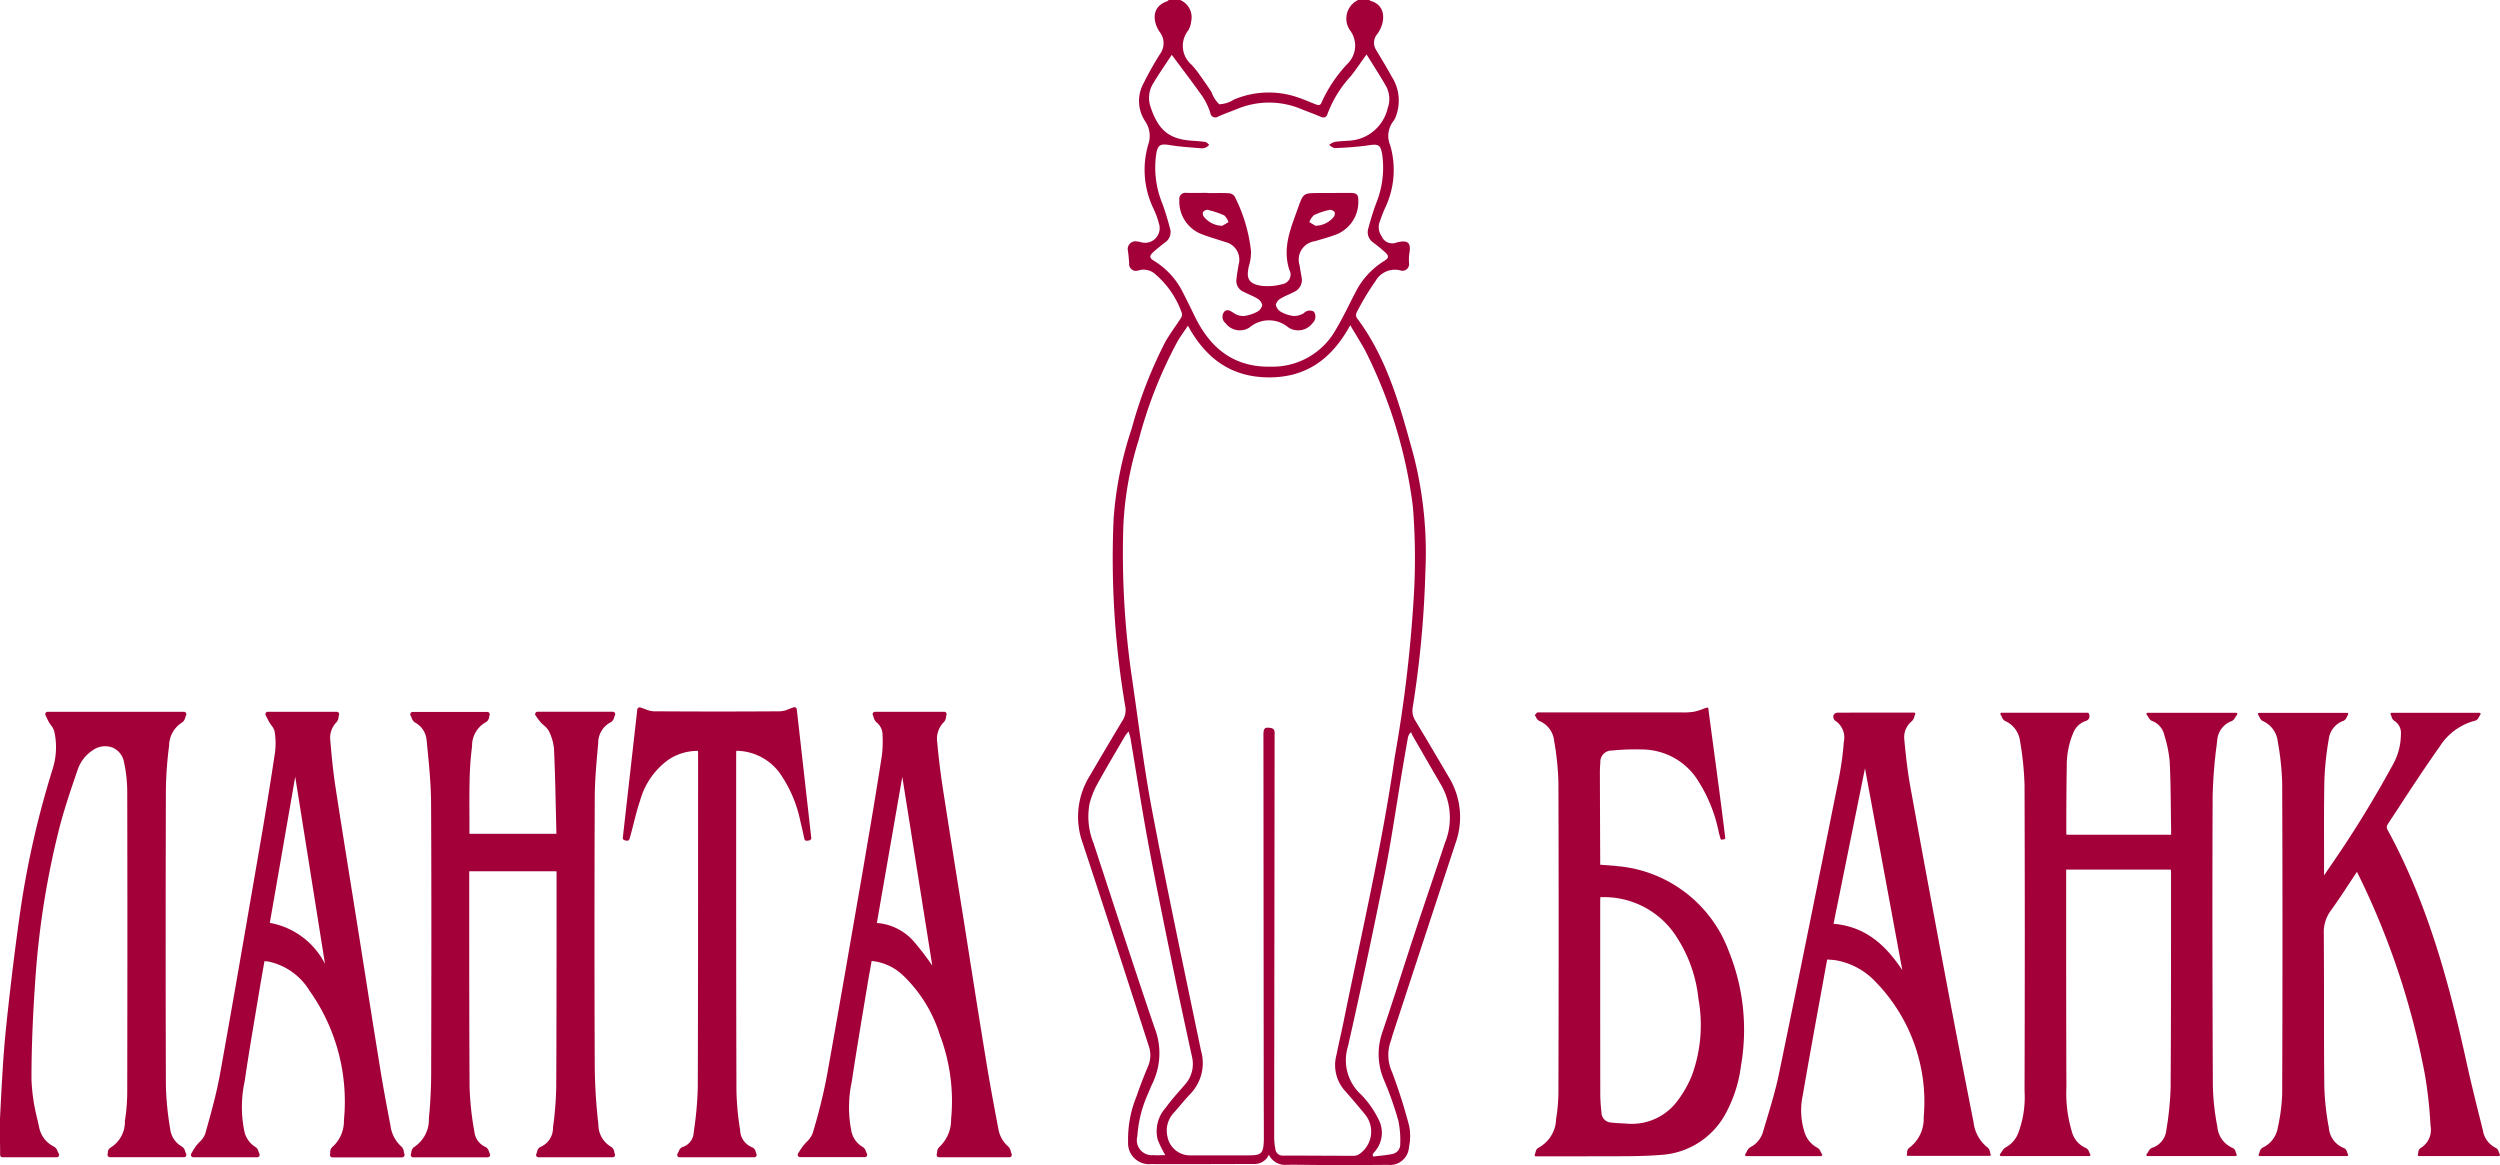
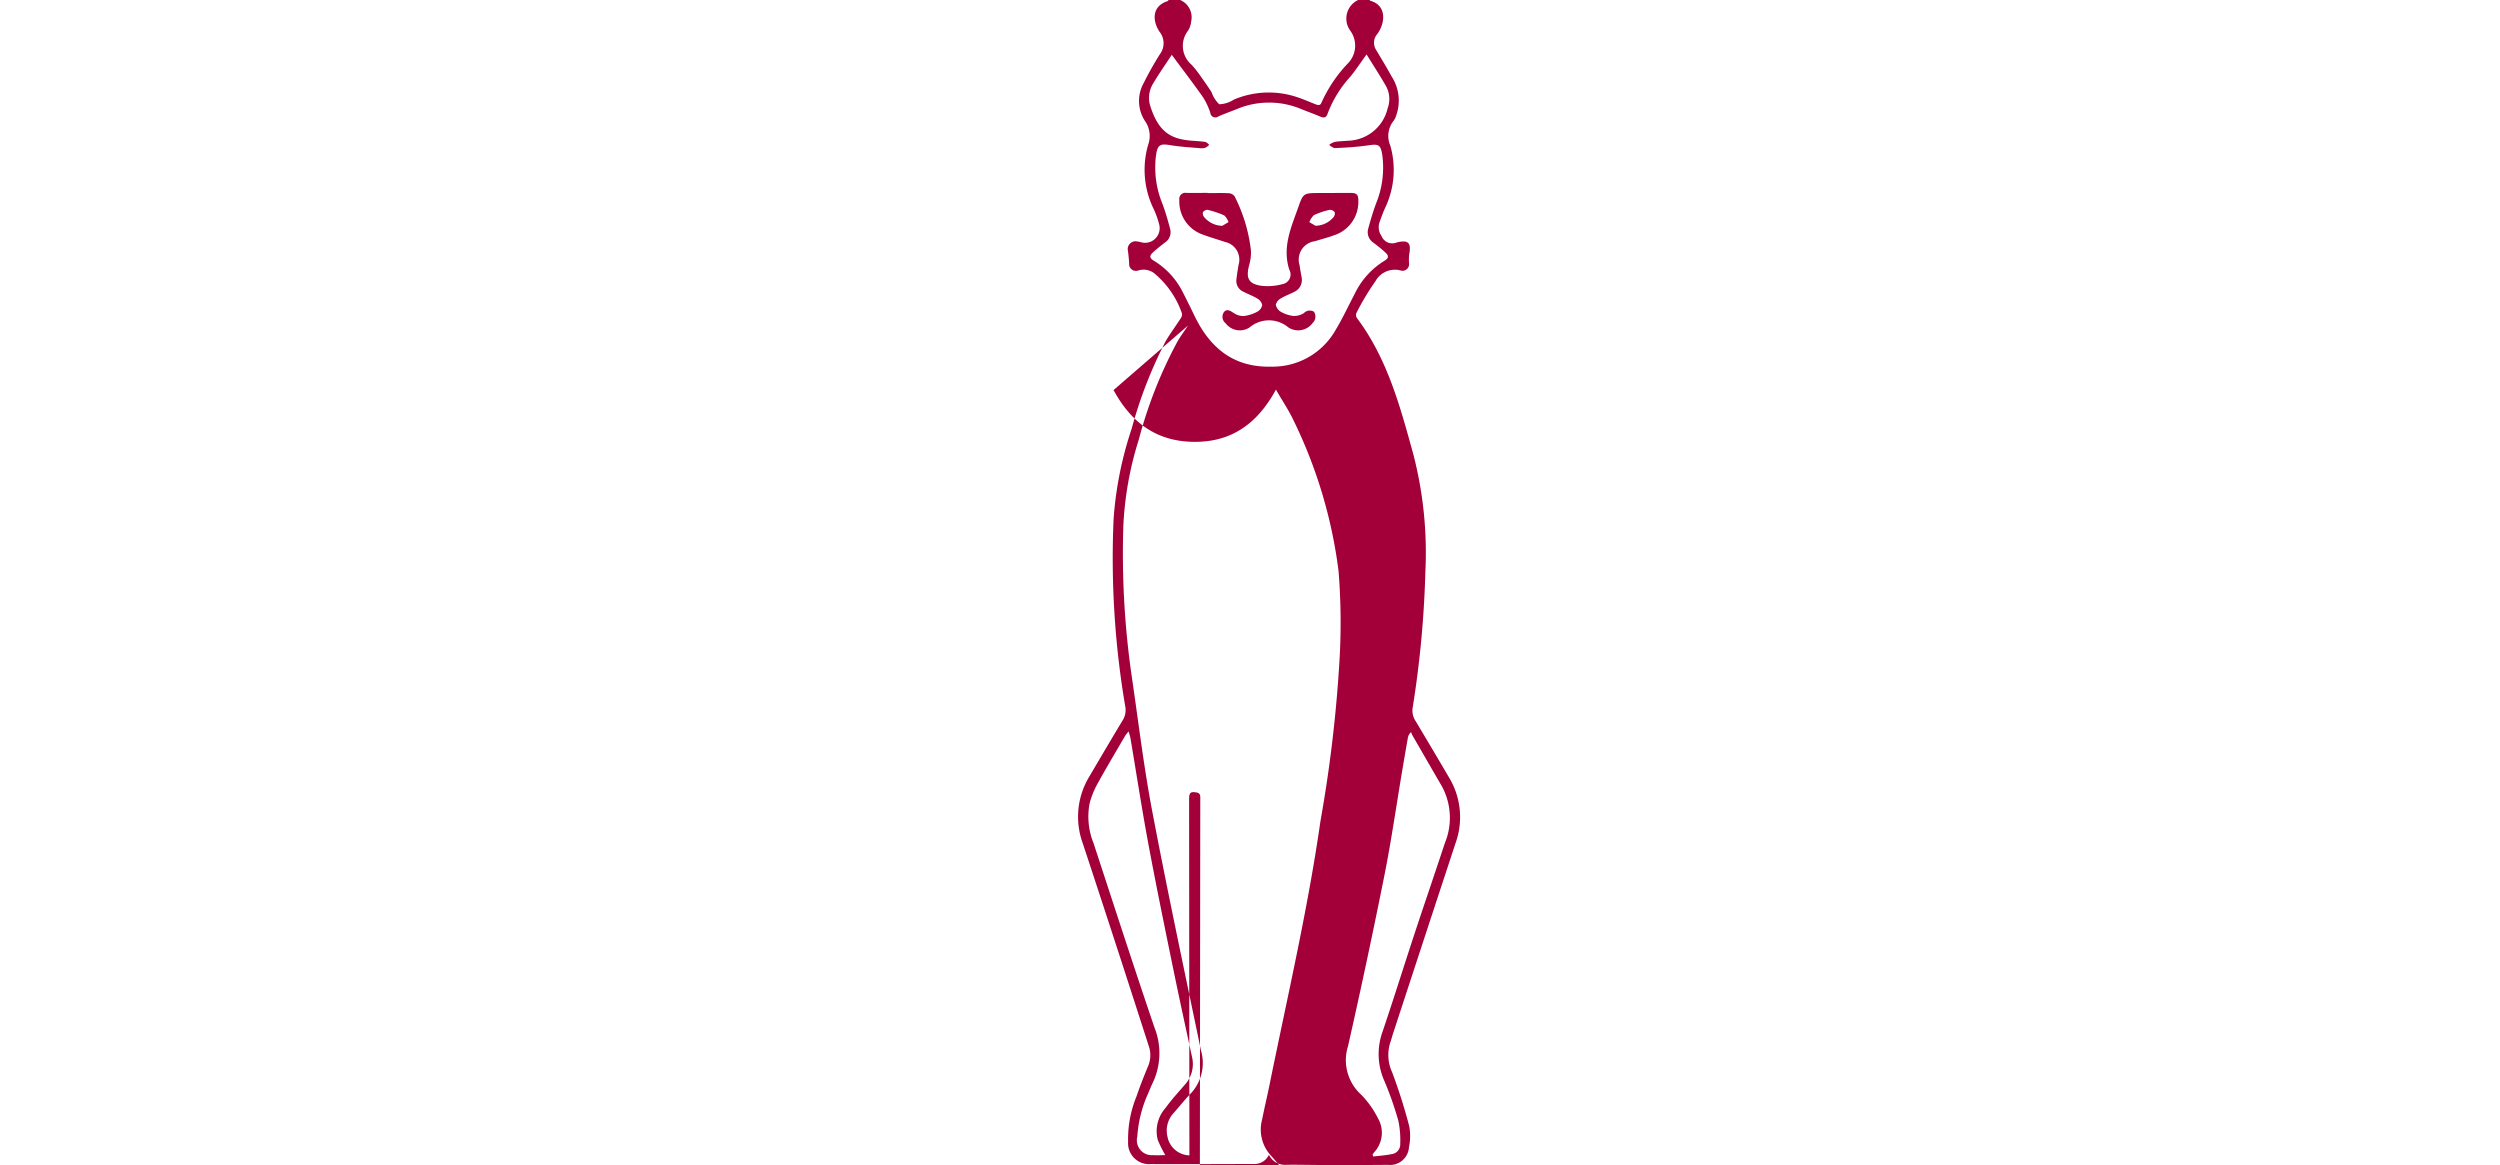
<svg xmlns="http://www.w3.org/2000/svg" width="193.125" height="90" viewBox="0 0 193.125 90">
  <defs>
    <style> .cls-1 { fill: #a3003a; fill-rule: evenodd; } </style>
  </defs>
-   <path class="cls-1" d="M164.869,90.305h-6.82a0.091,0.091,0,0,1-.083-0.052,0.092,0.092,0,0,1,.009-0.1c0.06-.078.109-0.151,0.152-0.216a0.821,0.821,0,0,1,.276-0.3,2.112,2.112,0,0,0,.971-1.1,7.837,7.837,0,0,0,.491-3.249c0.025-8.406.025-16.132,0-23.62a23.639,23.639,0,0,0-.345-3.4,1.961,1.961,0,0,0-1.173-1.579,0.57,0.57,0,0,1-.229-0.29,2.006,2.006,0,0,0-.108-0.2,0.1,0.1,0,0,1,0-.094,0.092,0.092,0,0,1,.081-0.048h6.648a0.093,0.093,0,0,1,.085.056,0.447,0.447,0,0,1,.032.368,0.458,0.458,0,0,1-.3.227,1.58,1.58,0,0,0-.935.924,6.443,6.443,0,0,0-.493,2.574c-0.027,1.278-.031,2.578-0.036,3.834q0,0.65,0,1.3a0.765,0.765,0,0,0,.015.128,0.046,0.046,0,0,1,0,.016h8.08V65.409c0-.109,0-0.212,0-0.315q-0.012-.759-0.02-1.518c-0.013-1.228-.027-2.5-0.089-3.744a9.539,9.539,0,0,0-.4-1.993l-0.044-.16a1.51,1.51,0,0,0-.953-1,0.593,0.593,0,0,1-.247-0.269c-0.037-.06-0.079-0.128-0.132-0.2a0.092,0.092,0,0,1,.074-0.148h6.834a0.093,0.093,0,0,1,.083.052,0.09,0.09,0,0,1-.01.1c-0.057.074-.1,0.146-0.143,0.208a0.622,0.622,0,0,1-.253.274,1.707,1.707,0,0,0-1.132,1.432l-0.053.463a36.556,36.556,0,0,0-.307,3.964c-0.026,6.737-.021,14.054.018,22.369a18.562,18.562,0,0,0,.348,3.121,1.954,1.954,0,0,0,1.213,1.649,0.439,0.439,0,0,1,.2.3,1.893,1.893,0,0,0,.073.181,0.092,0.092,0,0,1-.084.132H169.37a0.092,0.092,0,0,1-.074-0.148c0.053-.07.1-0.139,0.135-0.2a0.593,0.593,0,0,1,.267-0.284,1.6,1.6,0,0,0,1.121-1.37l0.013-.1a23.359,23.359,0,0,0,.317-3.168c0.029-4.071.03-8.21,0.031-12.213q0-2.22,0-4.44a1.463,1.463,0,0,0-.013-0.166c0-.013,0-0.026-0.005-0.04h-8.082l0,4.906q0,5.964.018,11.926a10.284,10.284,0,0,0,.411,3.366,1.884,1.884,0,0,0,1.116,1.316,0.477,0.477,0,0,1,.222.288c0.028,0.059.058,0.125,0.095,0.188a0.093,0.093,0,0,1,0,.093A0.091,0.091,0,0,1,164.869,90.305Zm19.9,0h-6.737a0.093,0.093,0,0,1-.078-0.043,0.091,0.091,0,0,1,0-.089,1.844,1.844,0,0,0,.071-0.182,0.509,0.509,0,0,1,.209-0.325,2.079,2.079,0,0,0,1.2-1.577,14,14,0,0,0,.334-2.625c0.029-8.523.029-16.366,0-23.976a21.118,21.118,0,0,0-.337-3.175l-0.014-.086a1.955,1.955,0,0,0-1.169-1.536,0.583,0.583,0,0,1-.23-0.288c-0.031-.06-0.066-0.126-0.109-0.193a0.093,0.093,0,0,1,0-.094,0.092,0.092,0,0,1,.081-0.048h6.786a0.094,0.094,0,0,1,.082.048,0.092,0.092,0,0,1,0,.095c-0.041.062-.074,0.125-0.1,0.183a0.523,0.523,0,0,1-.235.281,1.722,1.722,0,0,0-1.155,1.414,23.561,23.561,0,0,0-.338,3.129c-0.037,1.724-.033,3.478-0.028,5.174q0,1.052,0,2.1c0,0.037,0,.074.007,0.117a0.188,0.188,0,0,0,.016-0.018l0.289-.43a85.378,85.378,0,0,0,4.96-8.012,4.863,4.863,0,0,0,.665-2.423,1.1,1.1,0,0,0-.529-1.055,0.535,0.535,0,0,1-.188-0.293c-0.021-.056-0.045-0.117-0.075-0.179a0.09,0.09,0,0,1,0-.09,0.092,0.092,0,0,1,.078-0.044H195a0.094,0.094,0,0,1,.083.05,0.091,0.091,0,0,1-.008.1c-0.044.062-.081,0.124-0.115,0.182a0.487,0.487,0,0,1-.252.267,4.585,4.585,0,0,0-2.757,1.984c-1.114,1.574-2.191,3.217-3.232,4.807q-0.418.639-.838,1.277a0.429,0.429,0,0,0,.012.343c3.182,5.827,4.823,12.108,6.124,18.027,0.38,1.726.817,3.469,1.24,5.154l0.011,0.043a1.834,1.834,0,0,0,1.027,1.39,0.478,0.478,0,0,1,.2.292c0.024,0.059.05,0.124,0.083,0.188a0.092,0.092,0,0,1-.082.135h-6.16a0.093,0.093,0,0,1-.074-0.037,0.089,0.089,0,0,1-.014-0.082,1.279,1.279,0,0,0,.034-0.156,0.43,0.43,0,0,1,.151-0.325,1.644,1.644,0,0,0,.792-1.755,33.2,33.2,0,0,0-.447-4.017,59.994,59.994,0,0,0-5.066-15.245c-0.049-.1-0.1-0.2-0.17-0.336-0.19.283-.374,0.564-0.557,0.841-0.494.752-.962,1.462-1.469,2.161a2.794,2.794,0,0,0-.534,1.759c0.014,1.814.015,3.659,0.016,5.443,0,2.094,0,4.259.025,6.389a19.991,19.991,0,0,0,.349,3.169,1.831,1.831,0,0,0,1.2,1.589,0.429,0.429,0,0,1,.2.284,1.842,1.842,0,0,0,.082.186,0.1,0.1,0,0,1,0,.091A0.093,0.093,0,0,1,184.772,90.3ZM137.008,74.453a10.118,10.118,0,0,0-8.571-6.542c-0.325-.036-0.645-0.059-0.984-0.084l-0.369-.027V67.688c0-.117,0-0.223,0-0.328l-0.008-1.91q-0.009-2.328-.015-4.655a8.243,8.243,0,0,1,.035-0.881,0.868,0.868,0,0,1,.9-0.935,18.173,18.173,0,0,1,2.353-.082A5.128,5.128,0,0,1,134.5,61.09a11.606,11.606,0,0,1,1.749,4.224c0.026,0.1.055,0.208,0.083,0.311l0.048,0.171a0.092,0.092,0,0,0,.1.067c0.065-.011.129-0.023,0.191-0.035a0.093,0.093,0,0,0,.074-0.1c-0.271-2.246-.575-4.511-0.869-6.7-0.148-1.105-.3-2.2-0.437-3.289a0.092,0.092,0,0,0-.043-0.066,0.09,0.09,0,0,0-.078-0.009c-0.117.039-.228,0.079-0.337,0.119a4.128,4.128,0,0,1-.662.2,5.291,5.291,0,0,1-.92.052h-0.087q-3.879,0-7.756,0h-3.3a0.091,0.091,0,0,0-.068.03l-0.114.123a0.092,0.092,0,0,0-.008.115,1.128,1.128,0,0,1,.069.115,0.57,0.57,0,0,0,.234.27,1.86,1.86,0,0,1,1.151,1.486l0.021,0.146a21.456,21.456,0,0,1,.316,3.116c0.029,8.471.019,16.783,0,23.8a12.926,12.926,0,0,1-.179,2.2,2.592,2.592,0,0,1-1.39,2.242,0.457,0.457,0,0,0-.192.321,1.9,1.9,0,0,1-.068.2,0.092,0.092,0,0,0,.085.128l1.457,0,1.38,0c0.6,0,1.2,0,1.793-.007,0.427,0,.855,0,1.28,0,1.213,0,2.464,0,3.691-.1a6.089,6.089,0,0,0,5.132-3.331,10.354,10.354,0,0,0,1.11-3.541A16.207,16.207,0,0,0,137.008,74.453Zm-2.826,9.588a8.439,8.439,0,0,1-1.17,2.054,4.392,4.392,0,0,1-3.939,1.7l-0.29-.015c-0.285-.014-0.579-0.028-0.864-0.064a0.785,0.785,0,0,1-.737-0.775,13.84,13.84,0,0,1-.092-1.414q-0.008-6.26-.005-12.52V70.618c0-.078.005-0.155,0.01-0.249l0-.063h0.06a6.653,6.653,0,0,1,5.893,3.169,10.794,10.794,0,0,1,1.625,4.679A11.373,11.373,0,0,1,134.182,84.041ZM50.8,90.4H45.067a0.185,0.185,0,0,1-.155-0.084A0.183,0.183,0,0,1,44.9,90.14a1.727,1.727,0,0,0,.059-0.166,0.5,0.5,0,0,1,.253-0.37,1.59,1.59,0,0,0,.977-1.5l0.013-.107a27.026,27.026,0,0,0,.236-2.984c0.022-4.345.023-8.762,0.025-13.034v-3.53c0-.048,0-0.095-0.007-0.146H39.718v0.292q0,2.1,0,4.209c0,4.006,0,8.149.027,12.223a22.962,22.962,0,0,0,.367,3.374,1.458,1.458,0,0,0,.877,1.21,0.521,0.521,0,0,1,.249.346,1.847,1.847,0,0,0,.074.179,0.185,0.185,0,0,1-.166.267H35.383a0.187,0.187,0,0,1-.151-0.077,0.184,0.184,0,0,1-.024-0.167,1.648,1.648,0,0,0,.043-0.166,0.52,0.52,0,0,1,.205-0.382A2.523,2.523,0,0,0,36.6,87.4a36.553,36.553,0,0,0,.177-3.678c0.017-7.347.027-13.976-.008-20.718-0.009-1.472-.159-2.976-0.305-4.429l-0.039-.394a1.7,1.7,0,0,0-.9-1.368,0.652,0.652,0,0,1-.251-0.351c-0.026-.059-0.053-0.124-0.09-0.19a0.185,0.185,0,0,1,.162-0.273h5.773a0.185,0.185,0,0,1,.174.247,1.56,1.56,0,0,0-.043.15,0.5,0.5,0,0,1-.221.378,2.076,2.076,0,0,0-1.093,1.871,23.938,23.938,0,0,0-.192,2.824c-0.021.941-.016,1.863-0.011,2.84q0,0.549,0,1.1h6.718l-0.033-1.452c-0.038-1.675-.076-3.408-0.152-5.111a3.845,3.845,0,0,0-.4-1.375,1.51,1.51,0,0,0-.378-0.432c-0.092-.083-0.184-0.167-0.264-0.256a3.44,3.44,0,0,1-.231-0.3c-0.042-.058-0.089-0.122-0.144-0.2a0.185,0.185,0,0,1,.148-0.3H50.81a0.185,0.185,0,0,1,.167.264,1.781,1.781,0,0,0-.066.171,0.567,0.567,0,0,1-.244.366,1.791,1.791,0,0,0-.987,1.629l-0.032.356c-0.112,1.25-.228,2.542-0.234,3.809-0.028,7.1-.028,14.114,0,20.852a41.729,41.729,0,0,0,.281,4.426A1.973,1.973,0,0,0,50.7,89.606a0.522,0.522,0,0,1,.219.375,1.669,1.669,0,0,0,.051.168A0.185,0.185,0,0,1,50.8,90.4ZM157.25,90.17c-0.023-.062-0.04-0.125-0.056-0.183a0.547,0.547,0,0,0-.165-0.326,2.894,2.894,0,0,1-1.1-1.947c-0.6-3.047-1.383-7.059-2.136-11.068-1.076-5.719-1.946-10.426-2.739-14.813-0.194-1.066-.342-2.22-0.48-3.74a1.587,1.587,0,0,1,.592-1.387,0.678,0.678,0,0,0,.178-0.33c0.021-.063.044-0.132,0.075-0.2a0.093,0.093,0,0,0-.008-0.087,0.092,0.092,0,0,0-.077-0.041h-1.2c-1.613,0-3.169,0-4.725.007a0.351,0.351,0,0,0-.313.224,0.444,0.444,0,0,0,.141.394,1.55,1.55,0,0,1,.669,1.63,24.675,24.675,0,0,1-.375,2.769l-0.014.071c-1.5,7.482-3.053,15.218-4.624,22.816-0.244,1.184-.6,2.368-0.944,3.513q-0.148.491-.293,0.982a1.928,1.928,0,0,1-.994,1.178,0.7,0.7,0,0,0-.251.323c-0.035.066-.072,0.138-0.119,0.212a0.092,0.092,0,0,0,.077.142h5.771a0.1,0.1,0,0,0,.081-0.048,0.093,0.093,0,0,0,0-.094c-0.043-.069-0.077-0.135-0.108-0.2a0.581,0.581,0,0,0-.224-0.288,2.038,2.038,0,0,1-1.054-1.336,5.468,5.468,0,0,1-.108-2.7c0.434-2.534.906-5.12,1.362-7.621q0.264-1.442.528-2.9l0.212,0.015a4.636,4.636,0,0,1,.478.047,5.524,5.524,0,0,1,3.044,1.656,13.294,13.294,0,0,1,3.723,10.481,2.788,2.788,0,0,1-1.14,2.365,0.428,0.428,0,0,0-.138.333,1.5,1.5,0,0,1-.026.156,0.09,0.09,0,0,0,.016.079,0.1,0.1,0,0,0,.073.036h6.306a0.091,0.091,0,0,0,.076-0.04A0.089,0.089,0,0,0,157.25,90.17ZM145.11,72.363l2.429-12.01,0.743,4.018q1.069,5.789,2.14,11.576C149.292,74.242,147.754,72.585,145.11,72.363ZM81.618,90.146c-0.025-.062-0.042-0.125-0.06-0.185a0.776,0.776,0,0,0-.208-0.4,2.281,2.281,0,0,1-.756-1.346c-0.347-1.833-.657-3.486-0.931-5.17q-0.575-3.5-1.124-7.008Q78.267,74.321,78,72.61l-0.471-2.947q-0.6-3.743-1.183-7.486c-0.215-1.386-.371-2.641-0.477-3.835a1.824,1.824,0,0,1,.523-1.57,0.662,0.662,0,0,0,.16-0.385c0.01-.054.02-0.11,0.036-0.166a0.185,0.185,0,0,0-.178-0.236H71.065a0.185,0.185,0,0,0-.17.258c0.026,0.06.046,0.12,0.065,0.176a0.75,0.75,0,0,0,.212.376,1.217,1.217,0,0,1,.473.986,9.107,9.107,0,0,1-.055,1.613c-0.346,2.219-.725,4.526-1.128,6.858L70.1,68.386C69.2,73.56,68.281,78.911,67.336,84.167a43.258,43.258,0,0,1-1.092,4.385,1.874,1.874,0,0,1-.466.662c-0.108.118-.217,0.236-0.309,0.358-0.077.1-.146,0.211-0.229,0.343l-0.12.189a0.185,0.185,0,0,0,.156.285h5a0.184,0.184,0,0,0,.163-0.271,1.919,1.919,0,0,1-.08-0.178,0.57,0.57,0,0,0-.243-0.337,1.829,1.829,0,0,1-.9-1.347,9.334,9.334,0,0,1,.052-3.694c0.278-1.861.591-3.749,0.894-5.575q0.158-.952.315-1.9c0.075-.45.156-0.9,0.237-1.351l0.088-.5a4.06,4.06,0,0,1,2.459,1.144,10.794,10.794,0,0,1,2.819,4.592,14.388,14.388,0,0,1,.861,6.492,2.866,2.866,0,0,1-.909,2.141,0.567,0.567,0,0,0-.169.393,1.377,1.377,0,0,1-.032.165,0.185,0.185,0,0,0,.178.235h5.433A0.185,0.185,0,0,0,81.618,90.146Zm-6.24-14.712a21.821,21.821,0,0,0-1.355-1.749A4.218,4.218,0,0,0,71.206,72.3L73.171,61.01l2.315,14.573ZM34.712,90.157a1.869,1.869,0,0,1-.046-0.182,0.669,0.669,0,0,0-.185-0.4,2.6,2.6,0,0,1-.849-1.63c-0.256-1.332-.526-2.764-0.762-4.2q-0.64-3.953-1.261-7.91l-0.476-3.005q-0.27-1.7-.543-3.4c-0.4-2.507-.818-5.1-1.208-7.652-0.2-1.3-.317-2.612-0.4-3.613a1.682,1.682,0,0,1,.479-1.367,0.723,0.723,0,0,0,.164-0.409c0.01-.055.02-0.113,0.036-0.171a0.185,0.185,0,0,0-.179-0.233H24.158a0.185,0.185,0,0,0-.164.271l0.1,0.2c0.067,0.129.121,0.233,0.181,0.337,0.049,0.086.11,0.17,0.17,0.255a1.162,1.162,0,0,1,.233.434,5.635,5.635,0,0,1,.043,1.584c-0.327,2.205-.7,4.506-1.135,7.034l-0.366,2.123c-0.889,5.163-1.809,10.5-2.753,15.744-0.273,1.5-.666,2.933-1.153,4.645a1.67,1.67,0,0,1-.425.6,4.255,4.255,0,0,0-.3.347,4.032,4.032,0,0,0-.228.357l-0.118.2a0.185,0.185,0,0,0,.158.281h4.941a0.185,0.185,0,0,0,.167-0.264c-0.029-.061-0.051-0.122-0.072-0.178a0.561,0.561,0,0,0-.23-0.346,1.885,1.885,0,0,1-.88-1.316,9.279,9.279,0,0,1,.043-3.758l0.029-.2c0.23-1.582.5-3.186,0.759-4.737q0.134-.8.266-1.594c0.116-.7.238-1.4,0.36-2.1l0.112-.649a0.512,0.512,0,0,1,.087,0,2.04,2.04,0,0,1,.285.04,4.894,4.894,0,0,1,3.112,2.237,14.8,14.8,0,0,1,2.658,10,2.69,2.69,0,0,1-.909,2.087,0.527,0.527,0,0,0-.149.411,1.371,1.371,0,0,1-.017.158,0.185,0.185,0,0,0,.182.22h5.382a0.186,0.186,0,0,0,.15-0.076A0.184,0.184,0,0,0,34.712,90.157Zm-10.4-17.865Q25.3,66.636,26.274,61l2.3,14.455A5.963,5.963,0,0,0,24.313,72.292ZM7.854,90.4H3.663a0.185,0.185,0,0,1-.185-0.185c0-.338,0-0.673-0.009-1.007-0.009-.7-0.019-1.42.016-2.127l0.032-.628c0.1-1.9.2-3.867,0.392-5.794,0.329-3.21.71-6.338,1.131-9.3a71.226,71.226,0,0,1,2.5-10.969,5.569,5.569,0,0,0,.118-2.906,1.423,1.423,0,0,0-.249-0.456c-0.065-.093-0.129-0.185-0.183-0.281s-0.1-.2-0.156-0.315l-0.085-.181a0.185,0.185,0,0,1,.167-0.264H17.68a0.185,0.185,0,0,1,.168.262c-0.029.062-.05,0.126-0.07,0.185a0.623,0.623,0,0,1-.231.371,2.129,2.129,0,0,0-1.014,1.8,29.427,29.427,0,0,0-.249,3.312c-0.024,8.384-.023,15.892,0,22.951a23.414,23.414,0,0,0,.331,3.336,1.8,1.8,0,0,0,.915,1.373,0.619,0.619,0,0,1,.245.369c0.021,0.058.044,0.121,0.074,0.182a0.185,0.185,0,0,1-.167.265H11.962a0.185,0.185,0,0,1-.18-0.228,1.159,1.159,0,0,0,.019-0.121,0.425,0.425,0,0,1,.179-0.373A2.328,2.328,0,0,0,13.117,87.6a14.831,14.831,0,0,0,.181-2.341c0.016-8.585.016-16.164,0-23.172a11.172,11.172,0,0,0-.251-2.218,1.5,1.5,0,0,0-.874-1.113,1.629,1.629,0,0,0-1.521.189,2.887,2.887,0,0,0-1.177,1.5c-0.493,1.432-1.052,3.056-1.455,4.657a65.425,65.425,0,0,0-1.8,11.268C6,79.423,5.9,81.968,5.9,84.372A14.6,14.6,0,0,0,6.364,87.5c0.042,0.186.083,0.372,0.123,0.558a2.118,2.118,0,0,0,1.161,1.523,0.621,0.621,0,0,1,.262.34,2.232,2.232,0,0,0,.1.2A0.184,0.184,0,0,1,7.854,90.4Zm53.886,0H55.968a0.185,0.185,0,0,1-.158-0.281,1.782,1.782,0,0,0,.093-0.18,0.526,0.526,0,0,1,.274-0.325,1.234,1.234,0,0,0,.879-1.1l0.038-.3a26.591,26.591,0,0,0,.279-3.227c0.022-6.608.022-13.323,0.023-19.818V59.224c0-.069-0.005-0.138-0.012-0.218a4.063,4.063,0,0,0-2.264.672,5.786,5.786,0,0,0-2.207,3.178c-0.2.586-.356,1.2-0.507,1.8-0.069.27-.137,0.541-0.21,0.81-0.02.077-.043,0.155-0.067,0.234l-0.034.114a0.185,0.185,0,0,1-.218.129c-0.049-.011-0.1-0.02-0.146-0.029a0.184,0.184,0,0,1-.15-0.2c0.377-3.334.754-6.669,1.119-9.906a0.185,0.185,0,0,1,.082-0.133,0.187,0.187,0,0,1,.155-0.023c0.132,0.039.257,0.085,0.379,0.13a1.977,1.977,0,0,0,.641.166c3.456,0.023,6.665.023,9.808,0a1.964,1.964,0,0,0,.651-0.176c0.121-.047.243-0.094,0.367-0.132a0.185,0.185,0,0,1,.238.156l1.118,9.926a0.185,0.185,0,0,1-.158.2l-0.167.026a0.184,0.184,0,0,1-.206-0.142l-0.1-.457c-0.067-.3-0.135-0.606-0.211-0.907a9.945,9.945,0,0,0-1.615-3.752A4.2,4.2,0,0,0,60.351,59c-0.007.1-.013,0.2-0.013,0.3v5.959c0,6.535,0,13.293.021,19.939a20.79,20.79,0,0,0,.283,3.073,1.473,1.473,0,0,0,.958,1.369,0.48,0.48,0,0,1,.25.353c0.017,0.051.035,0.105,0.058,0.156A0.185,0.185,0,0,1,61.74,90.4Z" transform="translate(-3.469 -1)" />
-   <path id="Shape_49_copy_2" data-name="Shape 49 copy 2" class="cls-1" d="M109.5,90.195c0.016,0.05.034,0.1,0.051,0.147,0.48-.059.968-0.093,1.441-0.189a0.752,0.752,0,0,0,.645-0.775,7.3,7.3,0,0,0-.15-1.816,25.57,25.57,0,0,0-1.084-3.077,5.1,5.1,0,0,1-.135-3.78c0.851-2.507,1.637-5.035,2.466-7.549,0.774-2.349,1.58-4.69,2.354-7.037a5.11,5.11,0,0,0-.241-4.393c-0.763-1.306-1.514-2.616-2.272-3.928a2.46,2.46,0,0,1-.1-0.24,0.762,0.762,0,0,0-.239.386c-0.153.861-.3,1.721-0.445,2.583-0.452,2.686-.838,5.385-1.368,8.053q-1.326,6.636-2.82,13.237a3.594,3.594,0,0,0,1.029,3.758,7.365,7.365,0,0,1,1.3,1.841,2.216,2.216,0,0,1-.31,2.6c-0.044.056-.08,0.116-0.121,0.175m-16.015.04a9.582,9.582,0,0,1-.582-1.179,2.712,2.712,0,0,1,.623-2.488c0.447-.626.975-1.194,1.478-1.778a2.372,2.372,0,0,0,.543-2.16c-0.5-2.3-1-4.607-1.475-6.918-0.648-3.165-1.3-6.331-1.892-9.509-0.506-2.719-.925-5.456-1.385-8.183-0.026-.147-0.08-0.286-0.142-0.514a3.683,3.683,0,0,0-.267.338c-0.725,1.245-1.463,2.483-2.158,3.744a6.347,6.347,0,0,0-.592,1.5,5.483,5.483,0,0,0,.307,3.049c1.56,4.756,3.1,9.518,4.713,14.257a5.346,5.346,0,0,1-.145,4.271c-0.148.3-.262,0.617-0.4,0.921a9.482,9.482,0,0,0-.784,3.21,1.15,1.15,0,0,0,1.216,1.441c0.311,0.027.629,0,.943,0M109.039,5.2c-0.434.6-.809,1.173-1.235,1.7a8.865,8.865,0,0,0-1.777,2.878c-0.1.318-.281,0.352-0.566,0.229-0.48-.207-0.973-0.379-1.458-0.576a6.419,6.419,0,0,0-4.961-.015c-0.486.195-.978,0.367-1.456,0.579a0.387,0.387,0,0,1-.619-0.275A5.283,5.283,0,0,0,96.394,8.5C95.623,7.4,94.8,6.334,93.989,5.234c-0.46.7-.96,1.415-1.406,2.16a2.123,2.123,0,0,0-.265,1.766c0.643,2.04,1.592,2.581,3.2,2.708,0.362,0.028.725,0.045,1.084,0.1a0.822,0.822,0,0,1,.275.227,1.179,1.179,0,0,1-.256.2,0.89,0.89,0,0,1-.382.059c-0.791-.07-1.589-0.112-2.373-0.242-0.75-.123-0.96-0.045-1.083.705a7.337,7.337,0,0,0,.478,3.81c0.237,0.638.43,1.3,0.6,1.953a0.951,0.951,0,0,1-.383,1.043c-0.322.248-.645,0.5-0.943,0.776s-0.262.444,0.079,0.648a5.976,5.976,0,0,1,2.257,2.488q0.456,0.894.892,1.8c1.211,2.491,3.053,3.973,5.953,3.889a5.584,5.584,0,0,0,4.934-2.843c0.554-.922,1.007-1.9,1.507-2.857a6.038,6.038,0,0,1,2.229-2.458c0.369-.223.4-0.386,0.087-0.674-0.287-.266-0.6-0.51-0.909-0.747a0.966,0.966,0,0,1-.4-1.077c0.176-.658.372-1.314,0.608-1.952a7.32,7.32,0,0,0,.481-3.724c-0.131-.845-0.3-0.888-1.151-0.754a23.806,23.806,0,0,1-2.551.2,0.975,0.975,0,0,1-.4-0.253,1.487,1.487,0,0,1,.425-0.223c0.343-.056.694-0.062,1.04-0.091a3.234,3.234,0,0,0,3.047-2.5,2.086,2.086,0,0,0-.091-1.659c-0.485-.855-1.024-1.677-1.53-2.5M95.248,26.144c-0.3.452-.579,0.82-0.807,1.217a34.161,34.161,0,0,0-3.007,7.622,25.888,25.888,0,0,0-1.189,6.7,66.2,66.2,0,0,0,.606,11.258c0.529,3.56.949,7.142,1.618,10.675,1.176,6.192,2.493,12.361,3.775,18.535a3.425,3.425,0,0,1-.793,3.323c-0.472.494-.9,1.037-1.353,1.544a2,2,0,0,0-.44,1.8,1.772,1.772,0,0,0,1.692,1.434c1.524,0.01,3.053,0,4.577,0,1,0,1.137-.152,1.174-1.171,0-.088,0-0.175,0-0.263,0-1.182-.009-2.364-0.009-3.546q-0.012-13.747-.023-27.5c0-.523.108-0.612,0.564-0.536,0.339,0.057.3,0.3,0.3,0.53q-0.018,15.543-.034,31.087a5.151,5.151,0,0,0,.093.91,0.557,0.557,0,0,0,.607.505c1.8,0,3.6.017,5.4,0.018a0.776,0.776,0,0,0,.454-0.119,2.1,2.1,0,0,0,.5-3.036c-0.534-.654-1.083-1.3-1.641-1.929a2.969,2.969,0,0,1-.6-2.709c0.185-.944.414-1.876,0.6-2.818,1.367-6.722,2.927-13.4,3.9-20.2a106.136,106.136,0,0,0,1.5-12.892,49.648,49.648,0,0,0-.1-6.469,37.032,37.032,0,0,0-3.459-11.587c-0.373-.8-0.873-1.532-1.376-2.408-1.416,2.6-3.389,4.044-6.287,4.034s-4.87-1.447-6.257-4M109.272,0.993a0.156,0.156,0,0,0,.047.066c1.3,0.353,1.161,1.724.553,2.56a1.026,1.026,0,0,0-.109,1.219c0.411,0.688.827,1.371,1.212,2.074a3.407,3.407,0,0,1,.374,2.935,1.483,1.483,0,0,1-.217.476,1.868,1.868,0,0,0-.264,1.918,6.8,6.8,0,0,1-.379,4.778c-0.175.365-.306,0.754-0.448,1.137a1.191,1.191,0,0,0,.154,1.082,0.888,0.888,0,0,0,1.164.494c0.907-.223,1.146.019,0.966,0.945a3.958,3.958,0,0,0-.008.654,0.511,0.511,0,0,1-.594.579,1.714,1.714,0,0,0-1.993.8,19.877,19.877,0,0,0-1.475,2.46,0.436,0.436,0,0,0,.034.394c2.365,3.152,3.354,6.881,4.375,10.588a30.4,30.4,0,0,1,.913,9.058,79.385,79.385,0,0,1-.984,10.487,1.459,1.459,0,0,0,.247,1.03q1.3,2.173,2.582,4.359a5.919,5.919,0,0,1,.486,5.053q-2.43,7.382-4.848,14.768c-0.061.181-.1,0.369-0.164,0.545a3.167,3.167,0,0,0,.111,2.369,41.711,41.711,0,0,1,1.318,4.151,4.042,4.042,0,0,1-.013,1.642,1.463,1.463,0,0,1-1.626,1.371c-1.743.019-3.486,0.011-5.23,0.01-0.871,0-1.746-.028-2.616-0.013a1.374,1.374,0,0,1-1.347-.779,1.219,1.219,0,0,1-1.055.714c-2.689.008-5.377,0.02-8.066,0.009A1.619,1.619,0,0,1,90.615,89.2a8.686,8.686,0,0,1,.648-3.5c0.262-.772.561-1.531,0.873-2.285a2.148,2.148,0,0,0,.1-1.532q-1.129-3.511-2.268-7.02-1.418-4.362-2.855-8.716a5.984,5.984,0,0,1,.492-5.135c0.856-1.456,1.713-2.913,2.584-4.359a1.474,1.474,0,0,0,.207-1.075,68.243,68.243,0,0,1-.9-14.511,28.168,28.168,0,0,1,1.4-6.97,34.049,34.049,0,0,1,2.6-6.7c0.352-.618.787-1.188,1.171-1.789a0.529,0.529,0,0,0,.111-0.387,6.936,6.936,0,0,0-2.024-3.005,1.351,1.351,0,0,0-1.368-.316,0.528,0.528,0,0,1-.69-0.562c-0.02-.316-0.049-0.631-0.091-0.946a0.6,0.6,0,0,1,.707-0.739,1.934,1.934,0,0,1,.256.046A1.13,1.13,0,0,0,93,18.283a6.39,6.39,0,0,0-.452-1.225,6.909,6.909,0,0,1-.376-4.9,2.005,2.005,0,0,0-.245-1.8,2.83,2.83,0,0,1-.12-2.921,24.947,24.947,0,0,1,1.262-2.245,1.414,1.414,0,0,0-.034-1.749c-0.506-.769-0.651-1.935.623-2.355A0.331,0.331,0,0,0,93.749.993H94.62a1.451,1.451,0,0,1,.864,1.677,1.6,1.6,0,0,1-.233.693A1.91,1.91,0,0,0,95.517,6a7.567,7.567,0,0,1,.551.677c0.336,0.473.673,0.948,0.99,1.433a2.329,2.329,0,0,0,.6.945,2.213,2.213,0,0,0,1.123-.36,6.9,6.9,0,0,1,4.889-.191c0.48,0.157.944,0.366,1.418,0.548,0.185,0.071.366,0.13,0.466-.125a10.732,10.732,0,0,1,2.009-3A1.96,1.96,0,0,0,107.8,3.4,1.586,1.586,0,0,1,108.4.993h0.872Zm-4.18,17.449a1.87,1.87,0,0,0,1.392-.666,0.449,0.449,0,0,0,.091-0.382,0.463,0.463,0,0,0-.387-0.184,5.721,5.721,0,0,0-1.219.41,1.451,1.451,0,0,0-.354.541l0.477,0.282m-7.2,0c0.1-.062.293-0.172,0.478-0.284a1.286,1.286,0,0,0-.324-0.517,7.211,7.211,0,0,0-1.3-.434,0.431,0.431,0,0,0-.349.188,0.408,0.408,0,0,0,.074.349,1.864,1.864,0,0,0,1.422.7m-1.136-2.528c0.554,0,1.108-.018,1.657.011a0.594,0.594,0,0,1,.435.252,12.233,12.233,0,0,1,1.253,4.158,3.458,3.458,0,0,1-.139,1.157c-0.256,1-.053,1.435.955,1.584a4.339,4.339,0,0,0,1.619-.129,0.754,0.754,0,0,0,.53-1.116c-0.557-1.742.145-3.27,0.693-4.823,0.39-1.108.43-1.092,1.6-1.1,0.811,0,1.626-.008,2.44-0.008,0.483,0,.608.137,0.6,0.632a2.7,2.7,0,0,1-1.9,2.647c-0.475.177-.97,0.3-1.456,0.452a1.433,1.433,0,0,0-1.182,1.856c0.04,0.3.1,0.6,0.151,0.907a1.007,1.007,0,0,1-.54,1.138c-0.345.183-.722,0.311-1.055,0.516a0.782,0.782,0,0,0-.392.49,0.806,0.806,0,0,0,.386.543,2.558,2.558,0,0,0,.984.325,1.449,1.449,0,0,0,.79-0.215,0.628,0.628,0,0,1,.784-0.113,0.677,0.677,0,0,1-.1.872,1.385,1.385,0,0,1-1.884.334,2.319,2.319,0,0,0-2.987.008,1.376,1.376,0,0,1-1.85-.322,0.633,0.633,0,0,1-.126-0.869c0.253-.3.531-0.058,0.8,0.107a1.292,1.292,0,0,0,.752.2,3.025,3.025,0,0,0,1.026-.335,0.745,0.745,0,0,0,.375-0.511,0.776,0.776,0,0,0-.376-0.5c-0.343-.212-0.733-0.347-1.093-0.536a0.911,0.911,0,0,1-.522-0.971c0.042-.363.1-0.722,0.159-1.082a1.4,1.4,0,0,0-1.049-1.787c-0.631-.217-1.276-0.39-1.894-0.638a2.7,2.7,0,0,1-1.628-2.62A0.464,0.464,0,0,1,95.1,15.9c0.551,0.012,1.1,0,1.654,0v0.012Z" transform="translate(-3.469 -1)" />
+   <path id="Shape_49_copy_2" data-name="Shape 49 copy 2" class="cls-1" d="M109.5,90.195c0.016,0.05.034,0.1,0.051,0.147,0.48-.059.968-0.093,1.441-0.189a0.752,0.752,0,0,0,.645-0.775,7.3,7.3,0,0,0-.15-1.816,25.57,25.57,0,0,0-1.084-3.077,5.1,5.1,0,0,1-.135-3.78c0.851-2.507,1.637-5.035,2.466-7.549,0.774-2.349,1.58-4.69,2.354-7.037a5.11,5.11,0,0,0-.241-4.393c-0.763-1.306-1.514-2.616-2.272-3.928a2.46,2.46,0,0,1-.1-0.24,0.762,0.762,0,0,0-.239.386c-0.153.861-.3,1.721-0.445,2.583-0.452,2.686-.838,5.385-1.368,8.053q-1.326,6.636-2.82,13.237a3.594,3.594,0,0,0,1.029,3.758,7.365,7.365,0,0,1,1.3,1.841,2.216,2.216,0,0,1-.31,2.6c-0.044.056-.08,0.116-0.121,0.175m-16.015.04a9.582,9.582,0,0,1-.582-1.179,2.712,2.712,0,0,1,.623-2.488c0.447-.626.975-1.194,1.478-1.778a2.372,2.372,0,0,0,.543-2.16c-0.5-2.3-1-4.607-1.475-6.918-0.648-3.165-1.3-6.331-1.892-9.509-0.506-2.719-.925-5.456-1.385-8.183-0.026-.147-0.08-0.286-0.142-0.514a3.683,3.683,0,0,0-.267.338c-0.725,1.245-1.463,2.483-2.158,3.744a6.347,6.347,0,0,0-.592,1.5,5.483,5.483,0,0,0,.307,3.049c1.56,4.756,3.1,9.518,4.713,14.257a5.346,5.346,0,0,1-.145,4.271c-0.148.3-.262,0.617-0.4,0.921a9.482,9.482,0,0,0-.784,3.21,1.15,1.15,0,0,0,1.216,1.441c0.311,0.027.629,0,.943,0M109.039,5.2c-0.434.6-.809,1.173-1.235,1.7a8.865,8.865,0,0,0-1.777,2.878c-0.1.318-.281,0.352-0.566,0.229-0.48-.207-0.973-0.379-1.458-0.576a6.419,6.419,0,0,0-4.961-.015c-0.486.195-.978,0.367-1.456,0.579a0.387,0.387,0,0,1-.619-0.275A5.283,5.283,0,0,0,96.394,8.5C95.623,7.4,94.8,6.334,93.989,5.234c-0.46.7-.96,1.415-1.406,2.16a2.123,2.123,0,0,0-.265,1.766c0.643,2.04,1.592,2.581,3.2,2.708,0.362,0.028.725,0.045,1.084,0.1a0.822,0.822,0,0,1,.275.227,1.179,1.179,0,0,1-.256.2,0.89,0.89,0,0,1-.382.059c-0.791-.07-1.589-0.112-2.373-0.242-0.75-.123-0.96-0.045-1.083.705a7.337,7.337,0,0,0,.478,3.81c0.237,0.638.43,1.3,0.6,1.953a0.951,0.951,0,0,1-.383,1.043c-0.322.248-.645,0.5-0.943,0.776s-0.262.444,0.079,0.648a5.976,5.976,0,0,1,2.257,2.488q0.456,0.894.892,1.8c1.211,2.491,3.053,3.973,5.953,3.889a5.584,5.584,0,0,0,4.934-2.843c0.554-.922,1.007-1.9,1.507-2.857a6.038,6.038,0,0,1,2.229-2.458c0.369-.223.4-0.386,0.087-0.674-0.287-.266-0.6-0.51-0.909-0.747a0.966,0.966,0,0,1-.4-1.077c0.176-.658.372-1.314,0.608-1.952a7.32,7.32,0,0,0,.481-3.724c-0.131-.845-0.3-0.888-1.151-0.754a23.806,23.806,0,0,1-2.551.2,0.975,0.975,0,0,1-.4-0.253,1.487,1.487,0,0,1,.425-0.223c0.343-.056.694-0.062,1.04-0.091a3.234,3.234,0,0,0,3.047-2.5,2.086,2.086,0,0,0-.091-1.659c-0.485-.855-1.024-1.677-1.53-2.5M95.248,26.144c-0.3.452-.579,0.82-0.807,1.217a34.161,34.161,0,0,0-3.007,7.622,25.888,25.888,0,0,0-1.189,6.7,66.2,66.2,0,0,0,.606,11.258c0.529,3.56.949,7.142,1.618,10.675,1.176,6.192,2.493,12.361,3.775,18.535a3.425,3.425,0,0,1-.793,3.323c-0.472.494-.9,1.037-1.353,1.544a2,2,0,0,0-.44,1.8,1.772,1.772,0,0,0,1.692,1.434q-0.012-13.747-.023-27.5c0-.523.108-0.612,0.564-0.536,0.339,0.057.3,0.3,0.3,0.53q-0.018,15.543-.034,31.087a5.151,5.151,0,0,0,.093.91,0.557,0.557,0,0,0,.607.505c1.8,0,3.6.017,5.4,0.018a0.776,0.776,0,0,0,.454-0.119,2.1,2.1,0,0,0,.5-3.036c-0.534-.654-1.083-1.3-1.641-1.929a2.969,2.969,0,0,1-.6-2.709c0.185-.944.414-1.876,0.6-2.818,1.367-6.722,2.927-13.4,3.9-20.2a106.136,106.136,0,0,0,1.5-12.892,49.648,49.648,0,0,0-.1-6.469,37.032,37.032,0,0,0-3.459-11.587c-0.373-.8-0.873-1.532-1.376-2.408-1.416,2.6-3.389,4.044-6.287,4.034s-4.87-1.447-6.257-4M109.272,0.993a0.156,0.156,0,0,0,.047.066c1.3,0.353,1.161,1.724.553,2.56a1.026,1.026,0,0,0-.109,1.219c0.411,0.688.827,1.371,1.212,2.074a3.407,3.407,0,0,1,.374,2.935,1.483,1.483,0,0,1-.217.476,1.868,1.868,0,0,0-.264,1.918,6.8,6.8,0,0,1-.379,4.778c-0.175.365-.306,0.754-0.448,1.137a1.191,1.191,0,0,0,.154,1.082,0.888,0.888,0,0,0,1.164.494c0.907-.223,1.146.019,0.966,0.945a3.958,3.958,0,0,0-.008.654,0.511,0.511,0,0,1-.594.579,1.714,1.714,0,0,0-1.993.8,19.877,19.877,0,0,0-1.475,2.46,0.436,0.436,0,0,0,.034.394c2.365,3.152,3.354,6.881,4.375,10.588a30.4,30.4,0,0,1,.913,9.058,79.385,79.385,0,0,1-.984,10.487,1.459,1.459,0,0,0,.247,1.03q1.3,2.173,2.582,4.359a5.919,5.919,0,0,1,.486,5.053q-2.43,7.382-4.848,14.768c-0.061.181-.1,0.369-0.164,0.545a3.167,3.167,0,0,0,.111,2.369,41.711,41.711,0,0,1,1.318,4.151,4.042,4.042,0,0,1-.013,1.642,1.463,1.463,0,0,1-1.626,1.371c-1.743.019-3.486,0.011-5.23,0.01-0.871,0-1.746-.028-2.616-0.013a1.374,1.374,0,0,1-1.347-.779,1.219,1.219,0,0,1-1.055.714c-2.689.008-5.377,0.02-8.066,0.009A1.619,1.619,0,0,1,90.615,89.2a8.686,8.686,0,0,1,.648-3.5c0.262-.772.561-1.531,0.873-2.285a2.148,2.148,0,0,0,.1-1.532q-1.129-3.511-2.268-7.02-1.418-4.362-2.855-8.716a5.984,5.984,0,0,1,.492-5.135c0.856-1.456,1.713-2.913,2.584-4.359a1.474,1.474,0,0,0,.207-1.075,68.243,68.243,0,0,1-.9-14.511,28.168,28.168,0,0,1,1.4-6.97,34.049,34.049,0,0,1,2.6-6.7c0.352-.618.787-1.188,1.171-1.789a0.529,0.529,0,0,0,.111-0.387,6.936,6.936,0,0,0-2.024-3.005,1.351,1.351,0,0,0-1.368-.316,0.528,0.528,0,0,1-.69-0.562c-0.02-.316-0.049-0.631-0.091-0.946a0.6,0.6,0,0,1,.707-0.739,1.934,1.934,0,0,1,.256.046A1.13,1.13,0,0,0,93,18.283a6.39,6.39,0,0,0-.452-1.225,6.909,6.909,0,0,1-.376-4.9,2.005,2.005,0,0,0-.245-1.8,2.83,2.83,0,0,1-.12-2.921,24.947,24.947,0,0,1,1.262-2.245,1.414,1.414,0,0,0-.034-1.749c-0.506-.769-0.651-1.935.623-2.355A0.331,0.331,0,0,0,93.749.993H94.62a1.451,1.451,0,0,1,.864,1.677,1.6,1.6,0,0,1-.233.693A1.91,1.91,0,0,0,95.517,6a7.567,7.567,0,0,1,.551.677c0.336,0.473.673,0.948,0.99,1.433a2.329,2.329,0,0,0,.6.945,2.213,2.213,0,0,0,1.123-.36,6.9,6.9,0,0,1,4.889-.191c0.48,0.157.944,0.366,1.418,0.548,0.185,0.071.366,0.13,0.466-.125a10.732,10.732,0,0,1,2.009-3A1.96,1.96,0,0,0,107.8,3.4,1.586,1.586,0,0,1,108.4.993h0.872Zm-4.18,17.449a1.87,1.87,0,0,0,1.392-.666,0.449,0.449,0,0,0,.091-0.382,0.463,0.463,0,0,0-.387-0.184,5.721,5.721,0,0,0-1.219.41,1.451,1.451,0,0,0-.354.541l0.477,0.282m-7.2,0c0.1-.062.293-0.172,0.478-0.284a1.286,1.286,0,0,0-.324-0.517,7.211,7.211,0,0,0-1.3-.434,0.431,0.431,0,0,0-.349.188,0.408,0.408,0,0,0,.074.349,1.864,1.864,0,0,0,1.422.7m-1.136-2.528c0.554,0,1.108-.018,1.657.011a0.594,0.594,0,0,1,.435.252,12.233,12.233,0,0,1,1.253,4.158,3.458,3.458,0,0,1-.139,1.157c-0.256,1-.053,1.435.955,1.584a4.339,4.339,0,0,0,1.619-.129,0.754,0.754,0,0,0,.53-1.116c-0.557-1.742.145-3.27,0.693-4.823,0.39-1.108.43-1.092,1.6-1.1,0.811,0,1.626-.008,2.44-0.008,0.483,0,.608.137,0.6,0.632a2.7,2.7,0,0,1-1.9,2.647c-0.475.177-.97,0.3-1.456,0.452a1.433,1.433,0,0,0-1.182,1.856c0.04,0.3.1,0.6,0.151,0.907a1.007,1.007,0,0,1-.54,1.138c-0.345.183-.722,0.311-1.055,0.516a0.782,0.782,0,0,0-.392.49,0.806,0.806,0,0,0,.386.543,2.558,2.558,0,0,0,.984.325,1.449,1.449,0,0,0,.79-0.215,0.628,0.628,0,0,1,.784-0.113,0.677,0.677,0,0,1-.1.872,1.385,1.385,0,0,1-1.884.334,2.319,2.319,0,0,0-2.987.008,1.376,1.376,0,0,1-1.85-.322,0.633,0.633,0,0,1-.126-0.869c0.253-.3.531-0.058,0.8,0.107a1.292,1.292,0,0,0,.752.2,3.025,3.025,0,0,0,1.026-.335,0.745,0.745,0,0,0,.375-0.511,0.776,0.776,0,0,0-.376-0.5c-0.343-.212-0.733-0.347-1.093-0.536a0.911,0.911,0,0,1-.522-0.971c0.042-.363.1-0.722,0.159-1.082a1.4,1.4,0,0,0-1.049-1.787c-0.631-.217-1.276-0.39-1.894-0.638a2.7,2.7,0,0,1-1.628-2.62A0.464,0.464,0,0,1,95.1,15.9c0.551,0.012,1.1,0,1.654,0v0.012Z" transform="translate(-3.469 -1)" />
</svg>